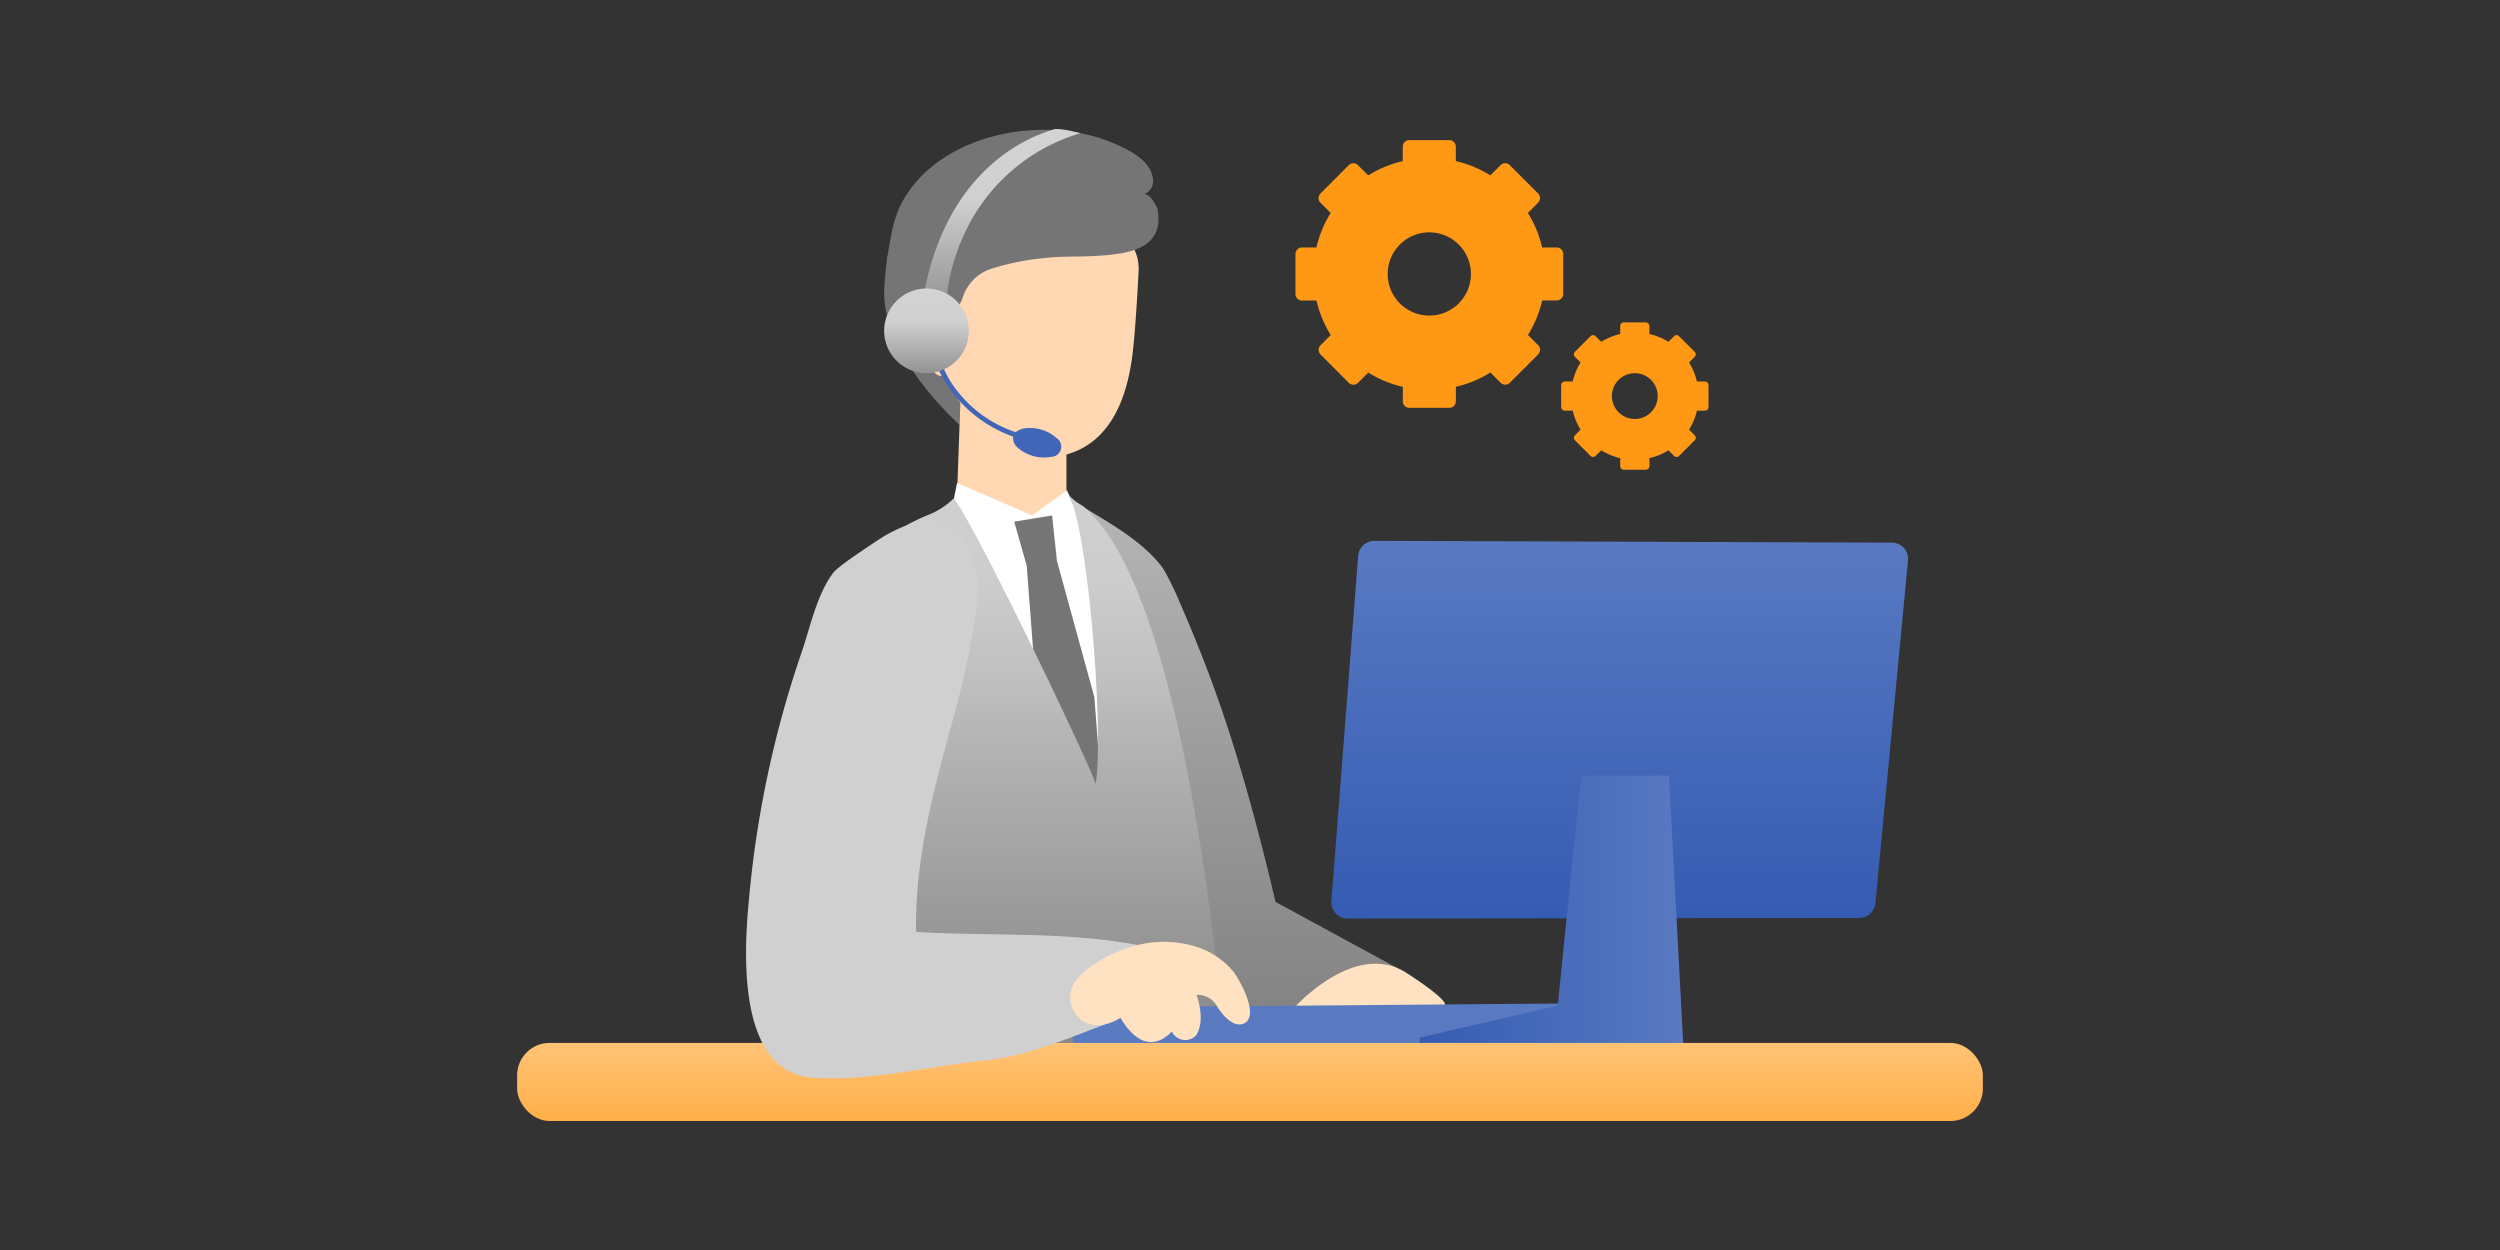
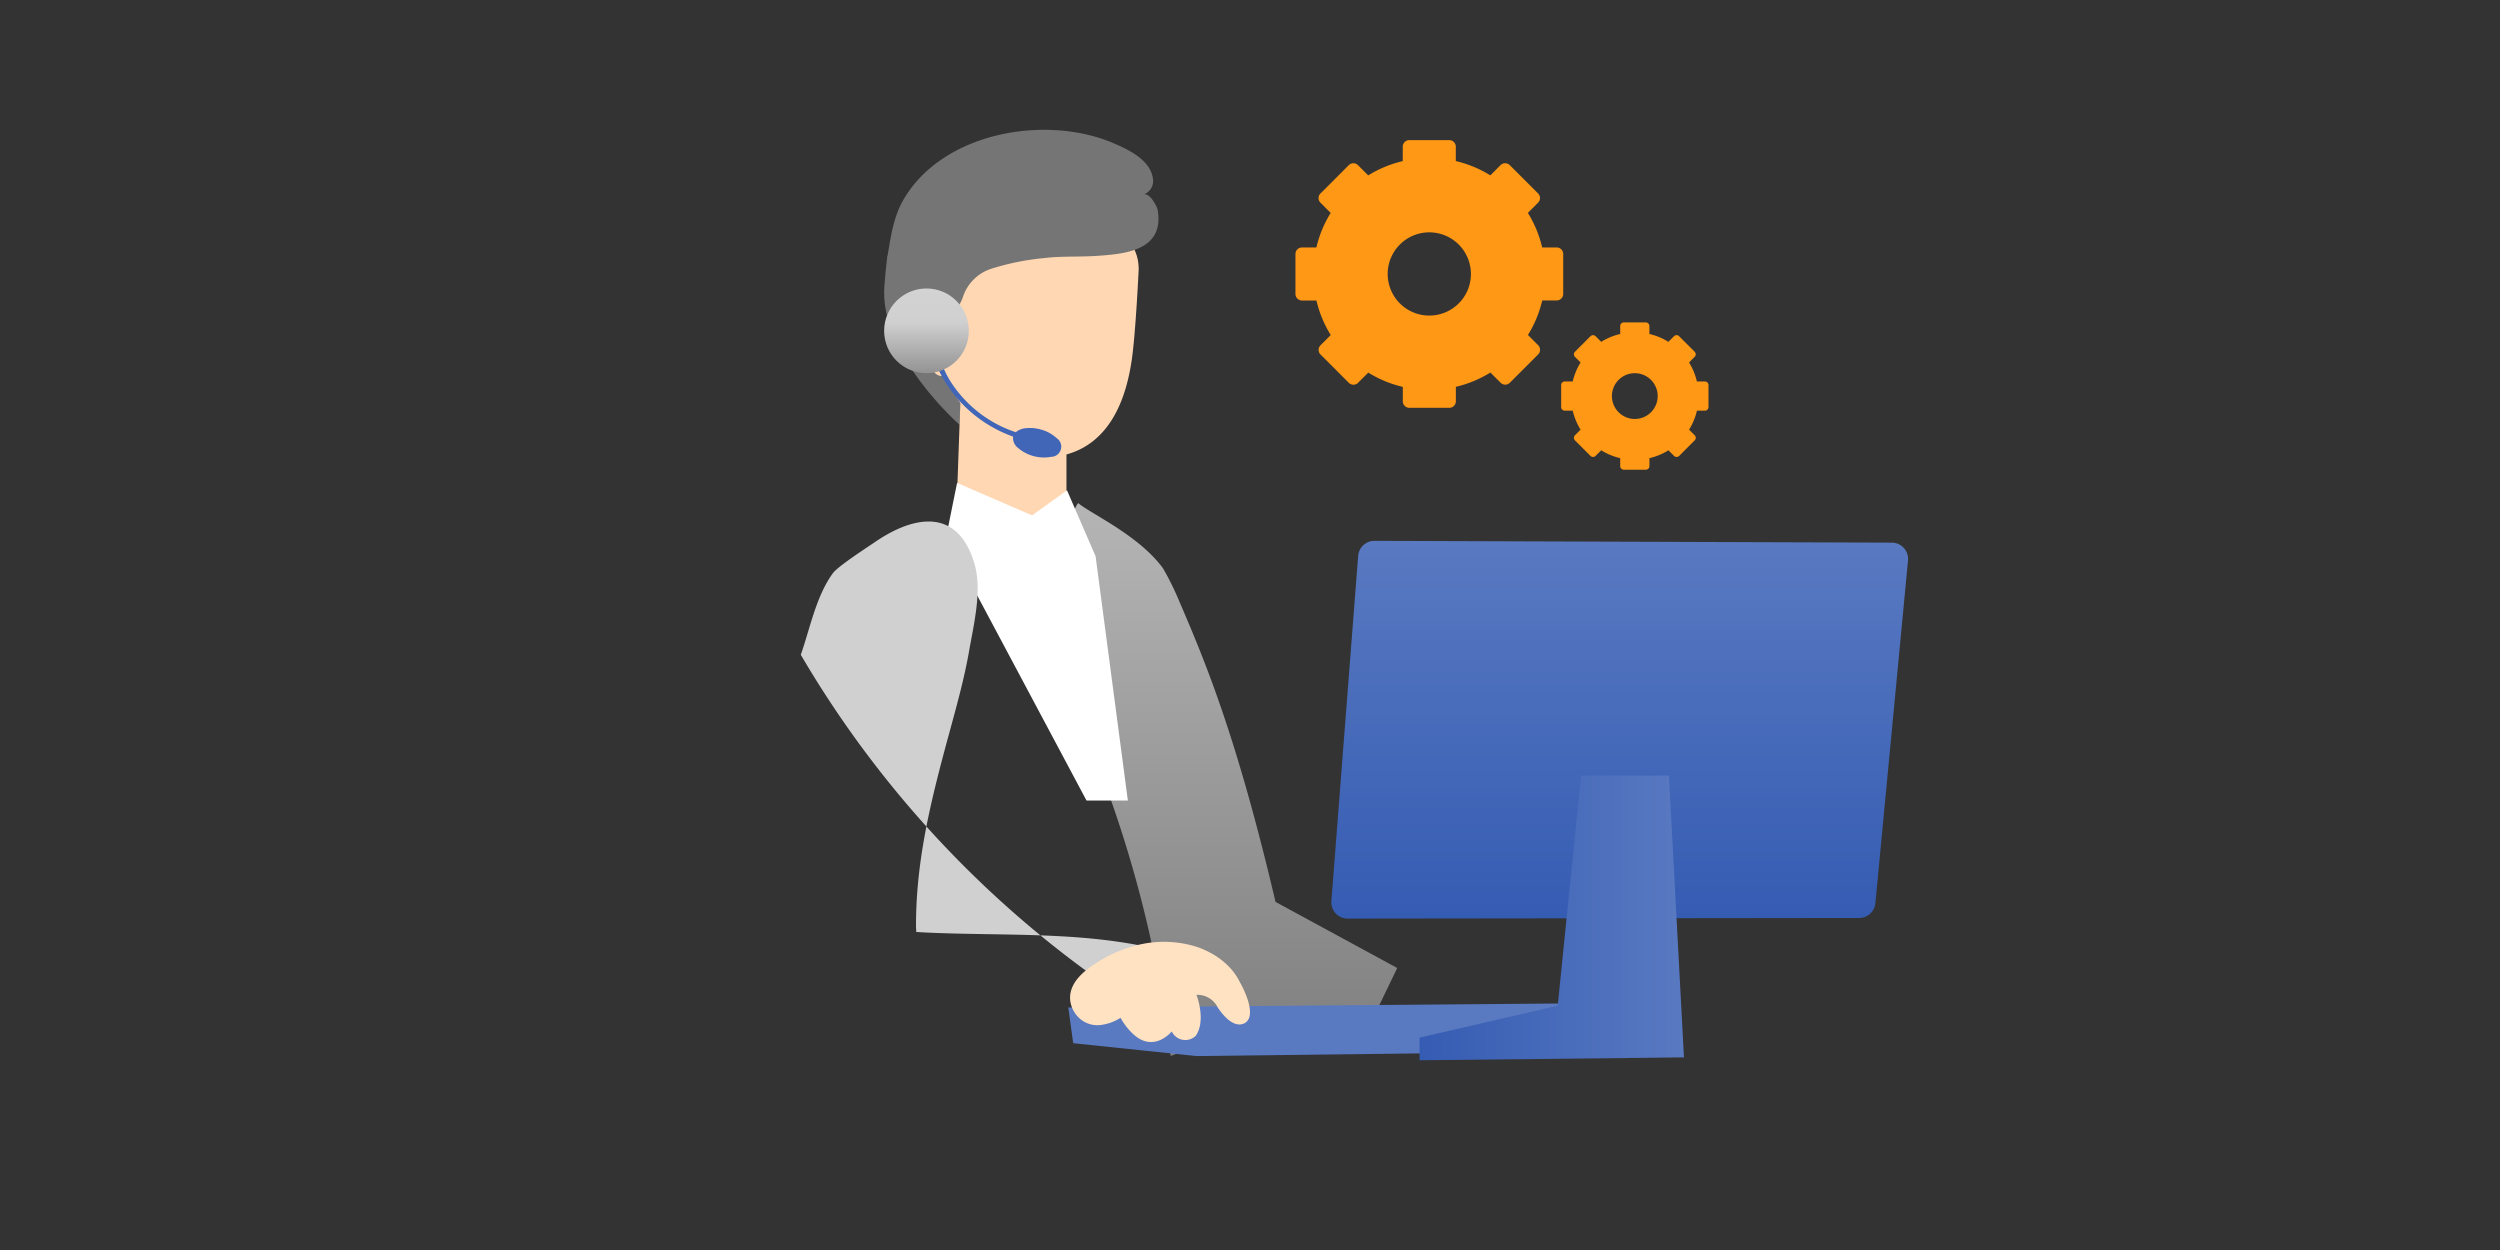
<svg xmlns="http://www.w3.org/2000/svg" xmlns:xlink="http://www.w3.org/1999/xlink" width="336" height="168" viewBox="0 0 336 168">
  <rect x="0" y="0" width="336" height="168" fill="#333333" stroke="none" />
  <defs>
    <style>.a{fill:url(#a);}.b{fill:#757575;}.c{fill:#ffd7b3;}.d{fill:#fff;}.e{fill:url(#b);}.f{fill:#ffe2c2;}.g{fill:#5979c1;}.h{fill:url(#c);}.i{fill:url(#d);}.j{fill:url(#e);}.k{fill:#d0d0d0;}.l{fill:url(#f);}.m{fill:#4165b7;}.n{fill:url(#g);}.o{fill:#ff9814;}</style>
    <linearGradient id="a" x1="165.326" y1="141.924" x2="165.326" y2="67.61" gradientUnits="userSpaceOnUse">
      <stop offset="0" stop-color="#7f7f7f" />
      <stop offset="1" stop-color="#b5b5b5" />
    </linearGradient>
    <linearGradient id="b" x1="135.151" y1="147.216" x2="135.151" y2="66.57" gradientUnits="userSpaceOnUse">
      <stop offset="0" stop-color="#7f7f7f" />
      <stop offset="0.6" stop-color="#b5b5b5" />
      <stop offset="0.689" stop-color="#bfbfbf" />
      <stop offset="0.847" stop-color="#ccc" />
      <stop offset="1" stop-color="#d0d0d0" />
    </linearGradient>
    <linearGradient id="c" x1="217.691" y1="123.459" x2="217.691" y2="72.691" gradientUnits="userSpaceOnUse">
      <stop offset="0" stop-color="#355cb3" />
      <stop offset="1" stop-color="#5979c1" />
    </linearGradient>
    <linearGradient id="d" x1="190.789" y1="123.372" x2="226.324" y2="123.372" xlink:href="#c" />
    <linearGradient id="e" x1="168" y1="150.663" x2="168" y2="140.168" gradientUnits="userSpaceOnUse">
      <stop offset="0" stop-color="#fcd382" />
      <stop offset="0.002" stop-color="#ffaf48" />
      <stop offset="1" stop-color="#ffc376" />
    </linearGradient>
    <linearGradient id="f" x1="134.47" y1="40.98" x2="134.47" y2="17.337" gradientUnits="userSpaceOnUse">
      <stop offset="0" stop-color="#939393" />
      <stop offset="0.6" stop-color="#d0d0d0" />
      <stop offset="1" stop-color="#d3d3d3" />
    </linearGradient>
    <linearGradient id="g" x1="124.519" y1="50.156" x2="124.519" y2="38.771" xlink:href="#f" />
  </defs>
  <path class="a" d="M187.788,130.1l-16.356-8.883C166,98.121,161.71,88.3,158.163,80.041a36.146,36.146,0,0,0-1.868-3.677c-3.257-4.442-9.706-7.323-11.395-8.754,0,0-6.661,8.62,4.115,39.082a162.268,162.268,0,0,1,8.322,35.232,80.282,80.282,0,0,0,11.134-5.195l16.385-.554Z" />
  <path class="b" d="M129.07,54.125l-.106,2.965s-10.862-9.513-10.1-18.719c.108-1.3.22-2.638.391-3.971,4.886.293,7.737,2.994,7.659,9.162Z" />
  <polygon class="c" points="143.331 75.058 128.321 75.058 129.235 49.499 143.331 50.112 143.331 75.058" />
  <path class="c" d="M153.038,36.218s-.411,8.753-.952,12.293c-.625,4.088-2.56,12.431-11.225,12.973s-13.945-11.029-13.945-11.029-1.092.569-1.971-1.417c-.671-1.516-1.744-2.9-1.607-4.677.158-2.051,2.171-2.494,3.658-1.551,0,0,.024-.212.157-1.529a11.65,11.65,0,0,1,2.5-5.425,13.5,13.5,0,0,1,8.043-5.372,23.921,23.921,0,0,1,7.592-.512C149.225,30.317,153.041,31.748,153.038,36.218Z" />
  <path class="b" d="M119.28,34.412c.467-2.664.776-5.224,2.176-7.624,5.268-9.023,19.11-11.475,28.285-7.507,2.1.907,5.244,2.409,5.24,5.194a1.925,1.925,0,0,1-1.214,1.635c.84-.115,1.75,1.658,1.83,2.133.835,4.98-3.612,5.738-6.777,6.039-3.565.339-5.629.067-8.521.408a34.119,34.119,0,0,0-7.115,1.444,5.913,5.913,0,0,0-3.749,3.73A5.187,5.187,0,0,1,127,42.81C125.294,39.208,122.054,37.205,119.28,34.412Z" />
  <polygon class="d" points="143.405 65.898 138.706 69.272 128.63 64.901 127.156 72.184 146.03 107.596 151.584 107.596 147.247 74.758 143.405 65.898" />
-   <polygon class="b" points="147.08 93.693 142.051 75.372 141.404 69.278 136.309 70.11 137.99 76.032 139.533 96.255 143.224 107.582 148.086 106.879 147.08 93.693" />
-   <path class="e" d="M143.7,66.57c2.584,5.149,4.655,31.505,3.577,38.758-1.526-4.086-15.543-33.4-19.059-38.373a10.506,10.506,0,0,1-3.268,2.171c-5.549,2.2-12.789,7.161-15.348,18.28-2.67,11.6-5.5,38.424-4.054,59.81H165.15s-4.227-66.918-19.7-79.264A6.257,6.257,0,0,1,143.7,66.57Z" />
-   <path class="f" d="M174.109,135.268s8.077-8.983,14.964-4.491,4.9,4.491,4.9,4.491Z" />
  <polygon class="g" points="220.642 134.775 220.642 141.211 160.791 141.935 144.239 140.207 143.577 135.41 220.642 134.775" />
  <path class="h" d="M182.538,74.712l-3.6,46.387a2.191,2.191,0,0,0,2.186,2.36l68.75-.084a2.191,2.191,0,0,0,2.178-1.983l4.385-46.06a2.191,2.191,0,0,0-2.173-2.4l-69.537-.243A2.19,2.19,0,0,0,182.538,74.712Z" />
  <polygon class="i" points="212.491 104.245 209.357 135.165 190.789 139.457 190.789 142.5 226.324 142.11 224.307 104.245 212.491 104.245" />
-   <rect class="j" x="69.5" y="140.168" width="197" height="10.495" rx="4.366" />
-   <path class="k" d="M152.006,134.657c-.783.883-1.393,2.232-2.9,2.8-5.263,1.98-11.087,4.507-16.667,5.054-7.131.7-15.813,2.916-23.228,2.331-9.6-.756-9.393-15.008-8.594-23.488A140.9,140.9,0,0,1,107.625,88c1.221-3.431,2.043-7.857,4.311-10.956.69-.943,4.528-3.417,5.635-4.176,5.395-3.693,11.215-4.6,13.408,2.945,1.032,3.552-.1,8.064-.758,11.83-.752,4.289-2.191,9.156-3.279,13.236-2.147,8.055-3.879,15.586-3.828,23.854,0,.006,0-.006,0,0,.029.177.015.347.035.523.456.031.971.06,1.425.081,10.636.49,21.324-.221,31.718,2.417.813.206,1.189.329,1.979.5C158.77,130.554,153.705,132.741,152.006,134.657Z" />
+   <path class="k" d="M152.006,134.657A140.9,140.9,0,0,1,107.625,88c1.221-3.431,2.043-7.857,4.311-10.956.69-.943,4.528-3.417,5.635-4.176,5.395-3.693,11.215-4.6,13.408,2.945,1.032,3.552-.1,8.064-.758,11.83-.752,4.289-2.191,9.156-3.279,13.236-2.147,8.055-3.879,15.586-3.828,23.854,0,.006,0-.006,0,0,.029.177.015.347.035.523.456.031.971.06,1.425.081,10.636.49,21.324-.221,31.718,2.417.813.206,1.189.329,1.979.5C158.77,130.554,153.705,132.741,152.006,134.657Z" />
  <path class="f" d="M167.484,137.372s-1.507,1.483-3.828-1.975a3.024,3.024,0,0,0-2.854-1.69s1.345,3.383-.085,5.5a2.018,2.018,0,0,1-3.233-.582s-2.362,2.938-5.165.376a8.658,8.658,0,0,1-1.718-2.207,6.416,6.416,0,0,1-2.708.97,3.571,3.571,0,0,1-3.086-1.181s-2.906-2.959,1.248-6.246a18.133,18.133,0,0,1,5.691-2.99,14.7,14.7,0,0,1,8.391-.292,10.835,10.835,0,0,1,2.258.855,10.121,10.121,0,0,1,2.987,2.237,8.317,8.317,0,0,1,1.219,1.784s.171.287.387.728C167.6,133.9,168.628,136.42,167.484,137.372Z" />
-   <path class="l" d="M124.1,39.841c1.911-10.494,6.761-16.214,11.134-19.311a22.059,22.059,0,0,1,6.434-3.152c.752-.222,3.541.525,3.541.525a24.9,24.9,0,0,0-15.617,13.573,26.718,26.718,0,0,0-2.433,9.369l-.01,0-.011,0C128.183,41.486,122.229,39.694,124.1,39.841Z" />
  <path class="m" d="M125.4,47.906l.423-.062.423-.062a12.308,12.308,0,0,0,1.828,3.973,16.58,16.58,0,0,0,8.443,6.332,2.477,2.477,0,0,1,1.388-.542,5.25,5.25,0,0,1,1.964.179,4.921,4.921,0,0,1,2.123,1.147,1.367,1.367,0,0,1-.7,2.525,5.373,5.373,0,0,1-4.5-1.221,1.665,1.665,0,0,1-.63-1.493,17.871,17.871,0,0,1-5.189-2.9A17.473,17.473,0,0,1,125.4,47.906Z" />
  <circle class="n" cx="124.519" cy="44.463" r="5.692" />
  <path class="o" d="M209.208,33.255h-1.941a15.511,15.511,0,0,0-1.92-4.641l.685-.685.686-.686a.881.881,0,0,0,0-1.246l-1.9-1.9-1.9-1.9a.881.881,0,0,0-1.246,0l-.685.686-.686.686a15.43,15.43,0,0,0-2.259-1.157,15.607,15.607,0,0,0-2.382-.764V19.711a.881.881,0,0,0-.881-.881h-5.368a.881.881,0,0,0-.881.881v1.941a15.607,15.607,0,0,0-2.382.764,15.43,15.43,0,0,0-2.259,1.157l-.686-.686-.685-.686a.881.881,0,0,0-1.246,0l-1.9,1.9-1.9,1.9a.881.881,0,0,0,0,1.246l.686.686.685.685a15.511,15.511,0,0,0-1.92,4.641H174.99a.881.881,0,0,0-.881.881v5.369a.881.881,0,0,0,.881.88h1.941a15.483,15.483,0,0,0,1.92,4.641l-.685.686-.686.686a.881.881,0,0,0,0,1.246l1.9,1.9,1.9,1.9a.879.879,0,0,0,1.246,0l.685-.685.686-.686a15.511,15.511,0,0,0,4.641,1.92V53.93a.881.881,0,0,0,.881.881h5.368a.881.881,0,0,0,.881-.881V51.988a15.511,15.511,0,0,0,4.641-1.92l.686.686.685.685a.879.879,0,0,0,1.246,0l1.9-1.9,1.9-1.9a.881.881,0,0,0,0-1.246l-.686-.686-.685-.686a15.491,15.491,0,0,0,1.92-4.64h1.941a.881.881,0,0,0,.881-.88V34.136a.881.881,0,0,0-.881-.881Zm-13.155,7.52a5.593,5.593,0,1,1,1.638-3.955A5.574,5.574,0,0,1,196.053,40.775Z" />
  <path class="o" d="M229.132,51.269h-1.068a8.532,8.532,0,0,0-.42-1.31,8.429,8.429,0,0,0-.637-1.243l.378-.377.377-.378a.484.484,0,0,0,0-.685l-1.044-1.044-1.045-1.045a.484.484,0,0,0-.685,0l-.377.378-.378.377a8.46,8.46,0,0,0-1.242-.636,8.659,8.659,0,0,0-1.311-.421V43.817a.485.485,0,0,0-.485-.485h-2.953a.485.485,0,0,0-.485.485v1.068a8.659,8.659,0,0,0-1.311.421,8.521,8.521,0,0,0-1.243.636l-.377-.377-.377-.378a.485.485,0,0,0-.686,0l-1.044,1.045-1.044,1.044a.484.484,0,0,0,0,.685l.377.378.377.377a8.529,8.529,0,0,0-1.056,2.553h-1.068a.485.485,0,0,0-.485.485v2.954a.485.485,0,0,0,.485.484h1.068a8.52,8.52,0,0,0,1.056,2.554l-.377.377-.377.377a.485.485,0,0,0,0,.686l1.044,1.044,1.044,1.044a.485.485,0,0,0,.686,0l.377-.377.377-.377a8.521,8.521,0,0,0,1.243.636,8.659,8.659,0,0,0,1.311.421v1.068a.485.485,0,0,0,.485.484H221.2a.485.485,0,0,0,.485-.484V61.577a8.659,8.659,0,0,0,1.311-.421,8.46,8.46,0,0,0,1.242-.636l.378.377.377.377a.484.484,0,0,0,.685,0l1.045-1.044,1.044-1.044a.485.485,0,0,0,0-.686l-.377-.377-.378-.377a8.429,8.429,0,0,0,.637-1.243,8.532,8.532,0,0,0,.42-1.31h1.068a.485.485,0,0,0,.485-.484V51.754a.485.485,0,0,0-.485-.485Zm-7.238,4.138a3.076,3.076,0,1,1,.9-2.176A3.066,3.066,0,0,1,221.894,55.407Z" />
</svg>